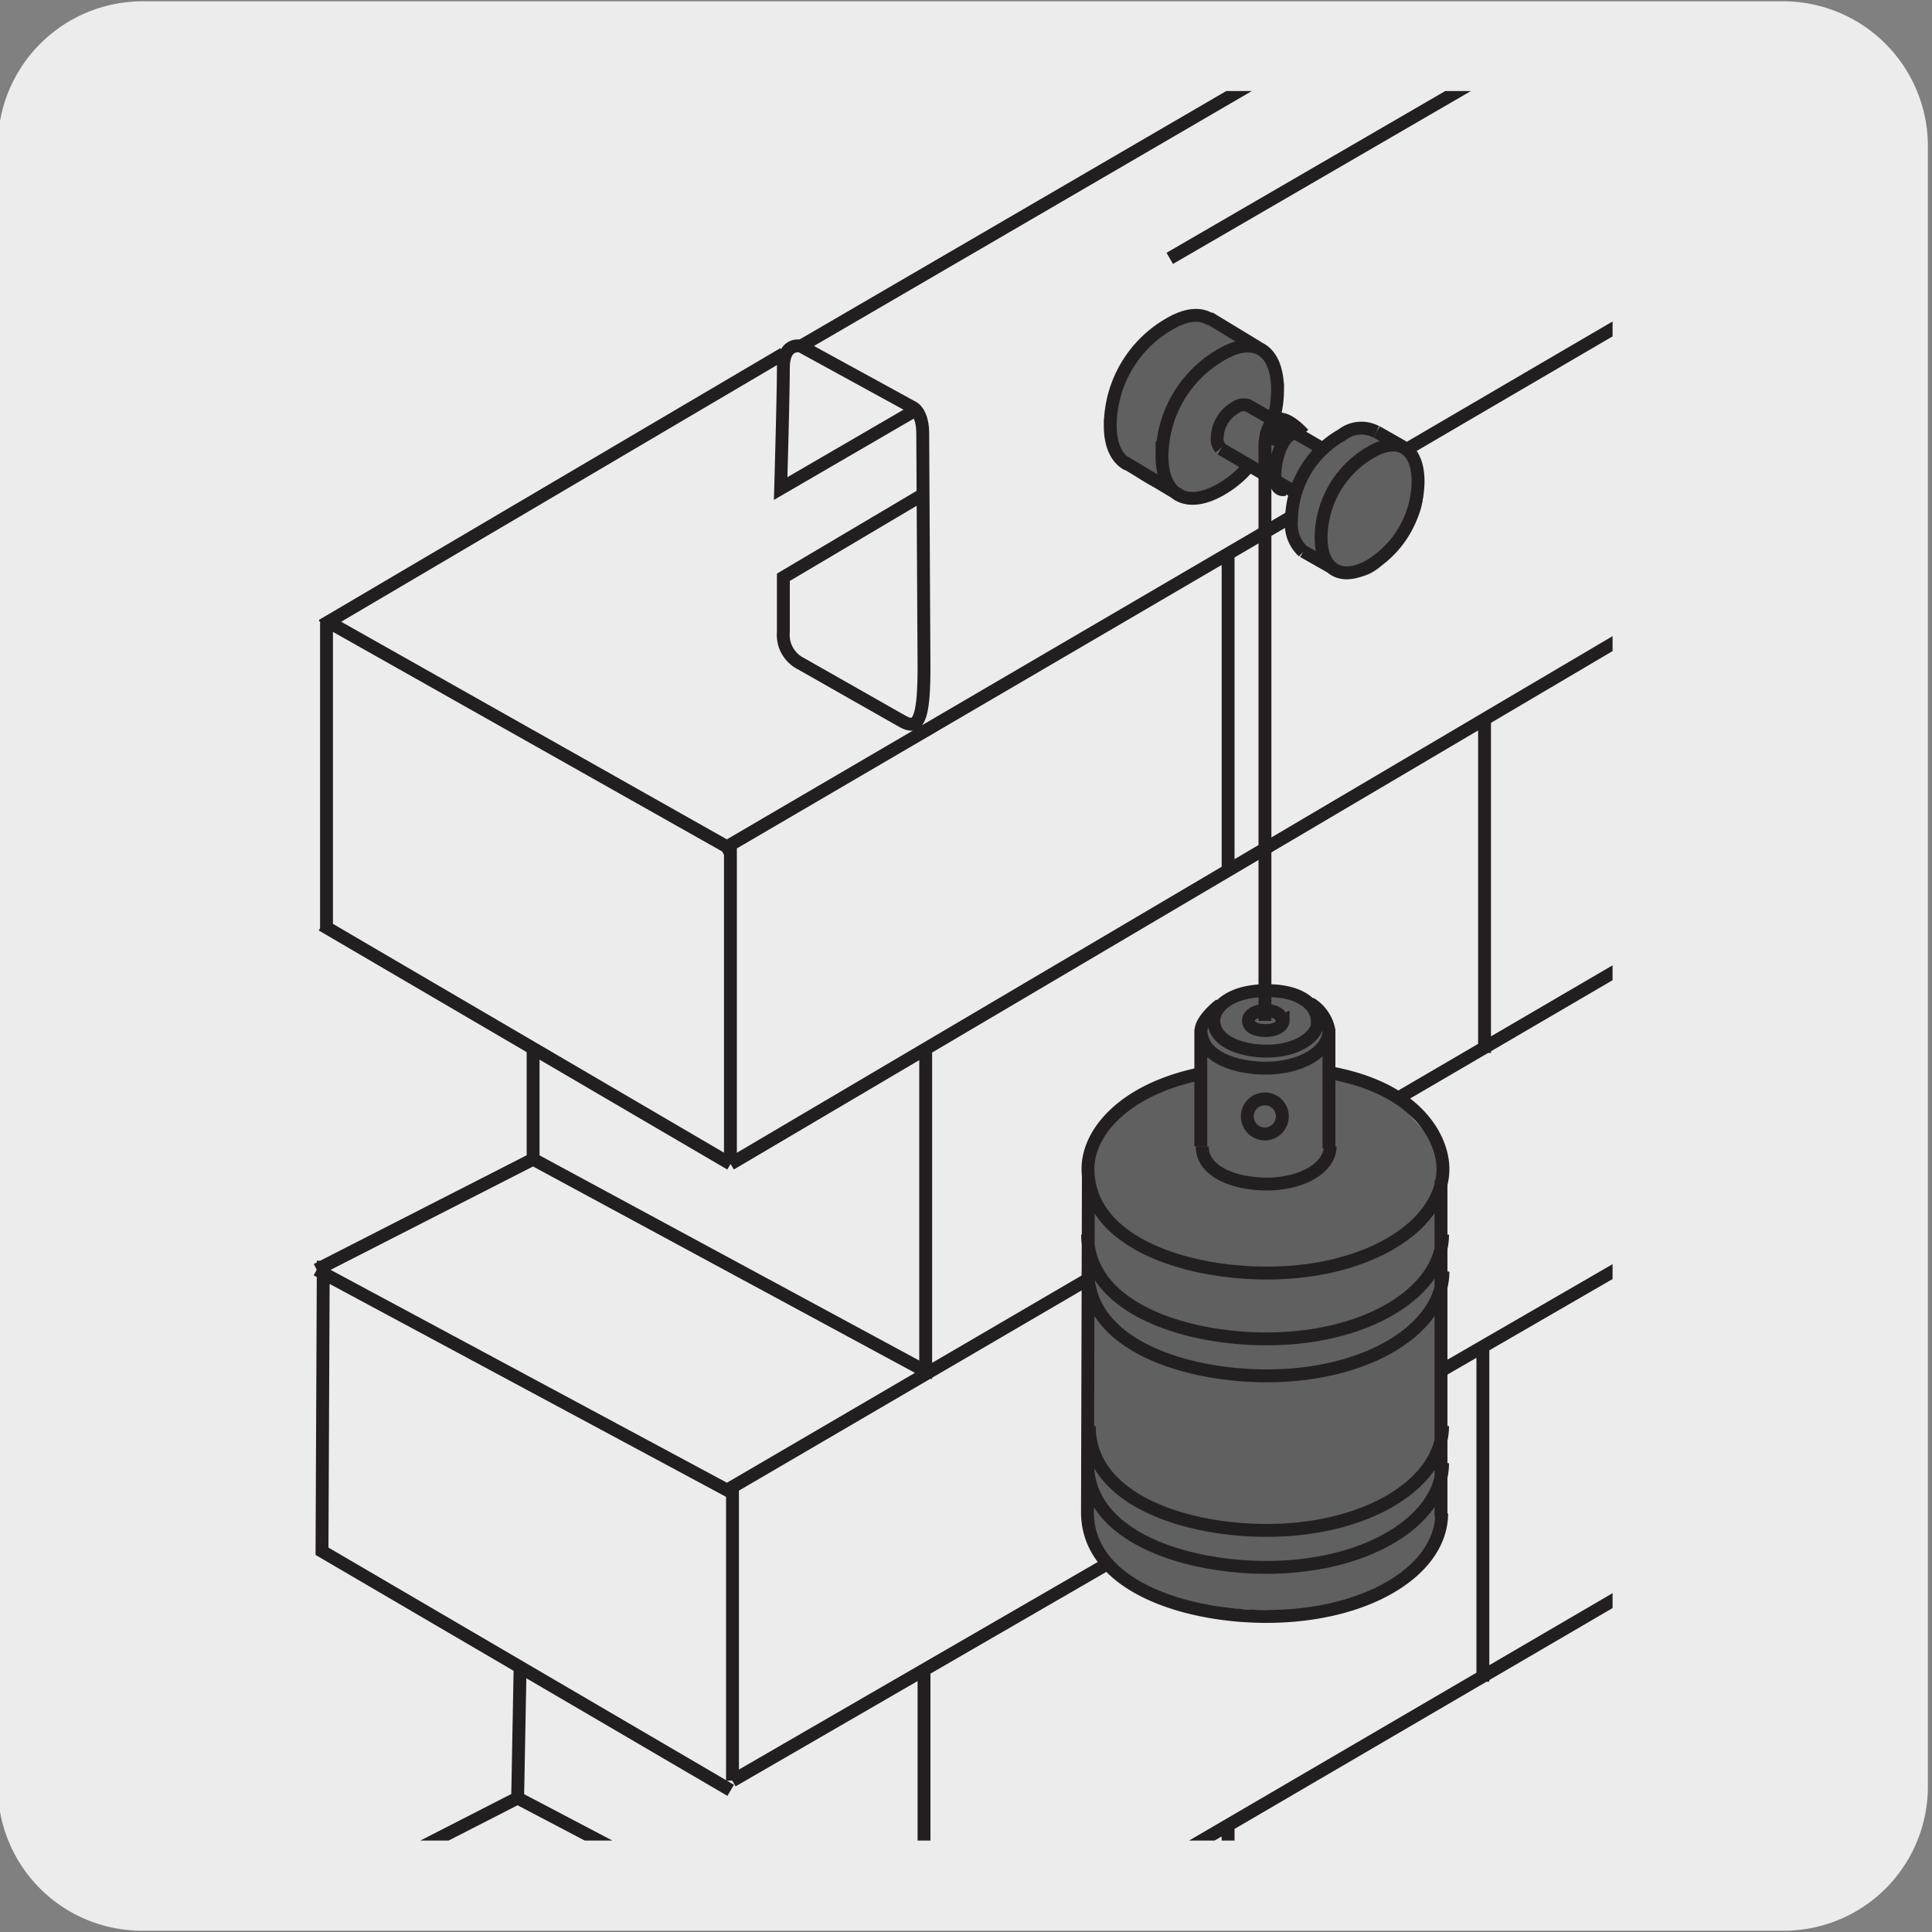
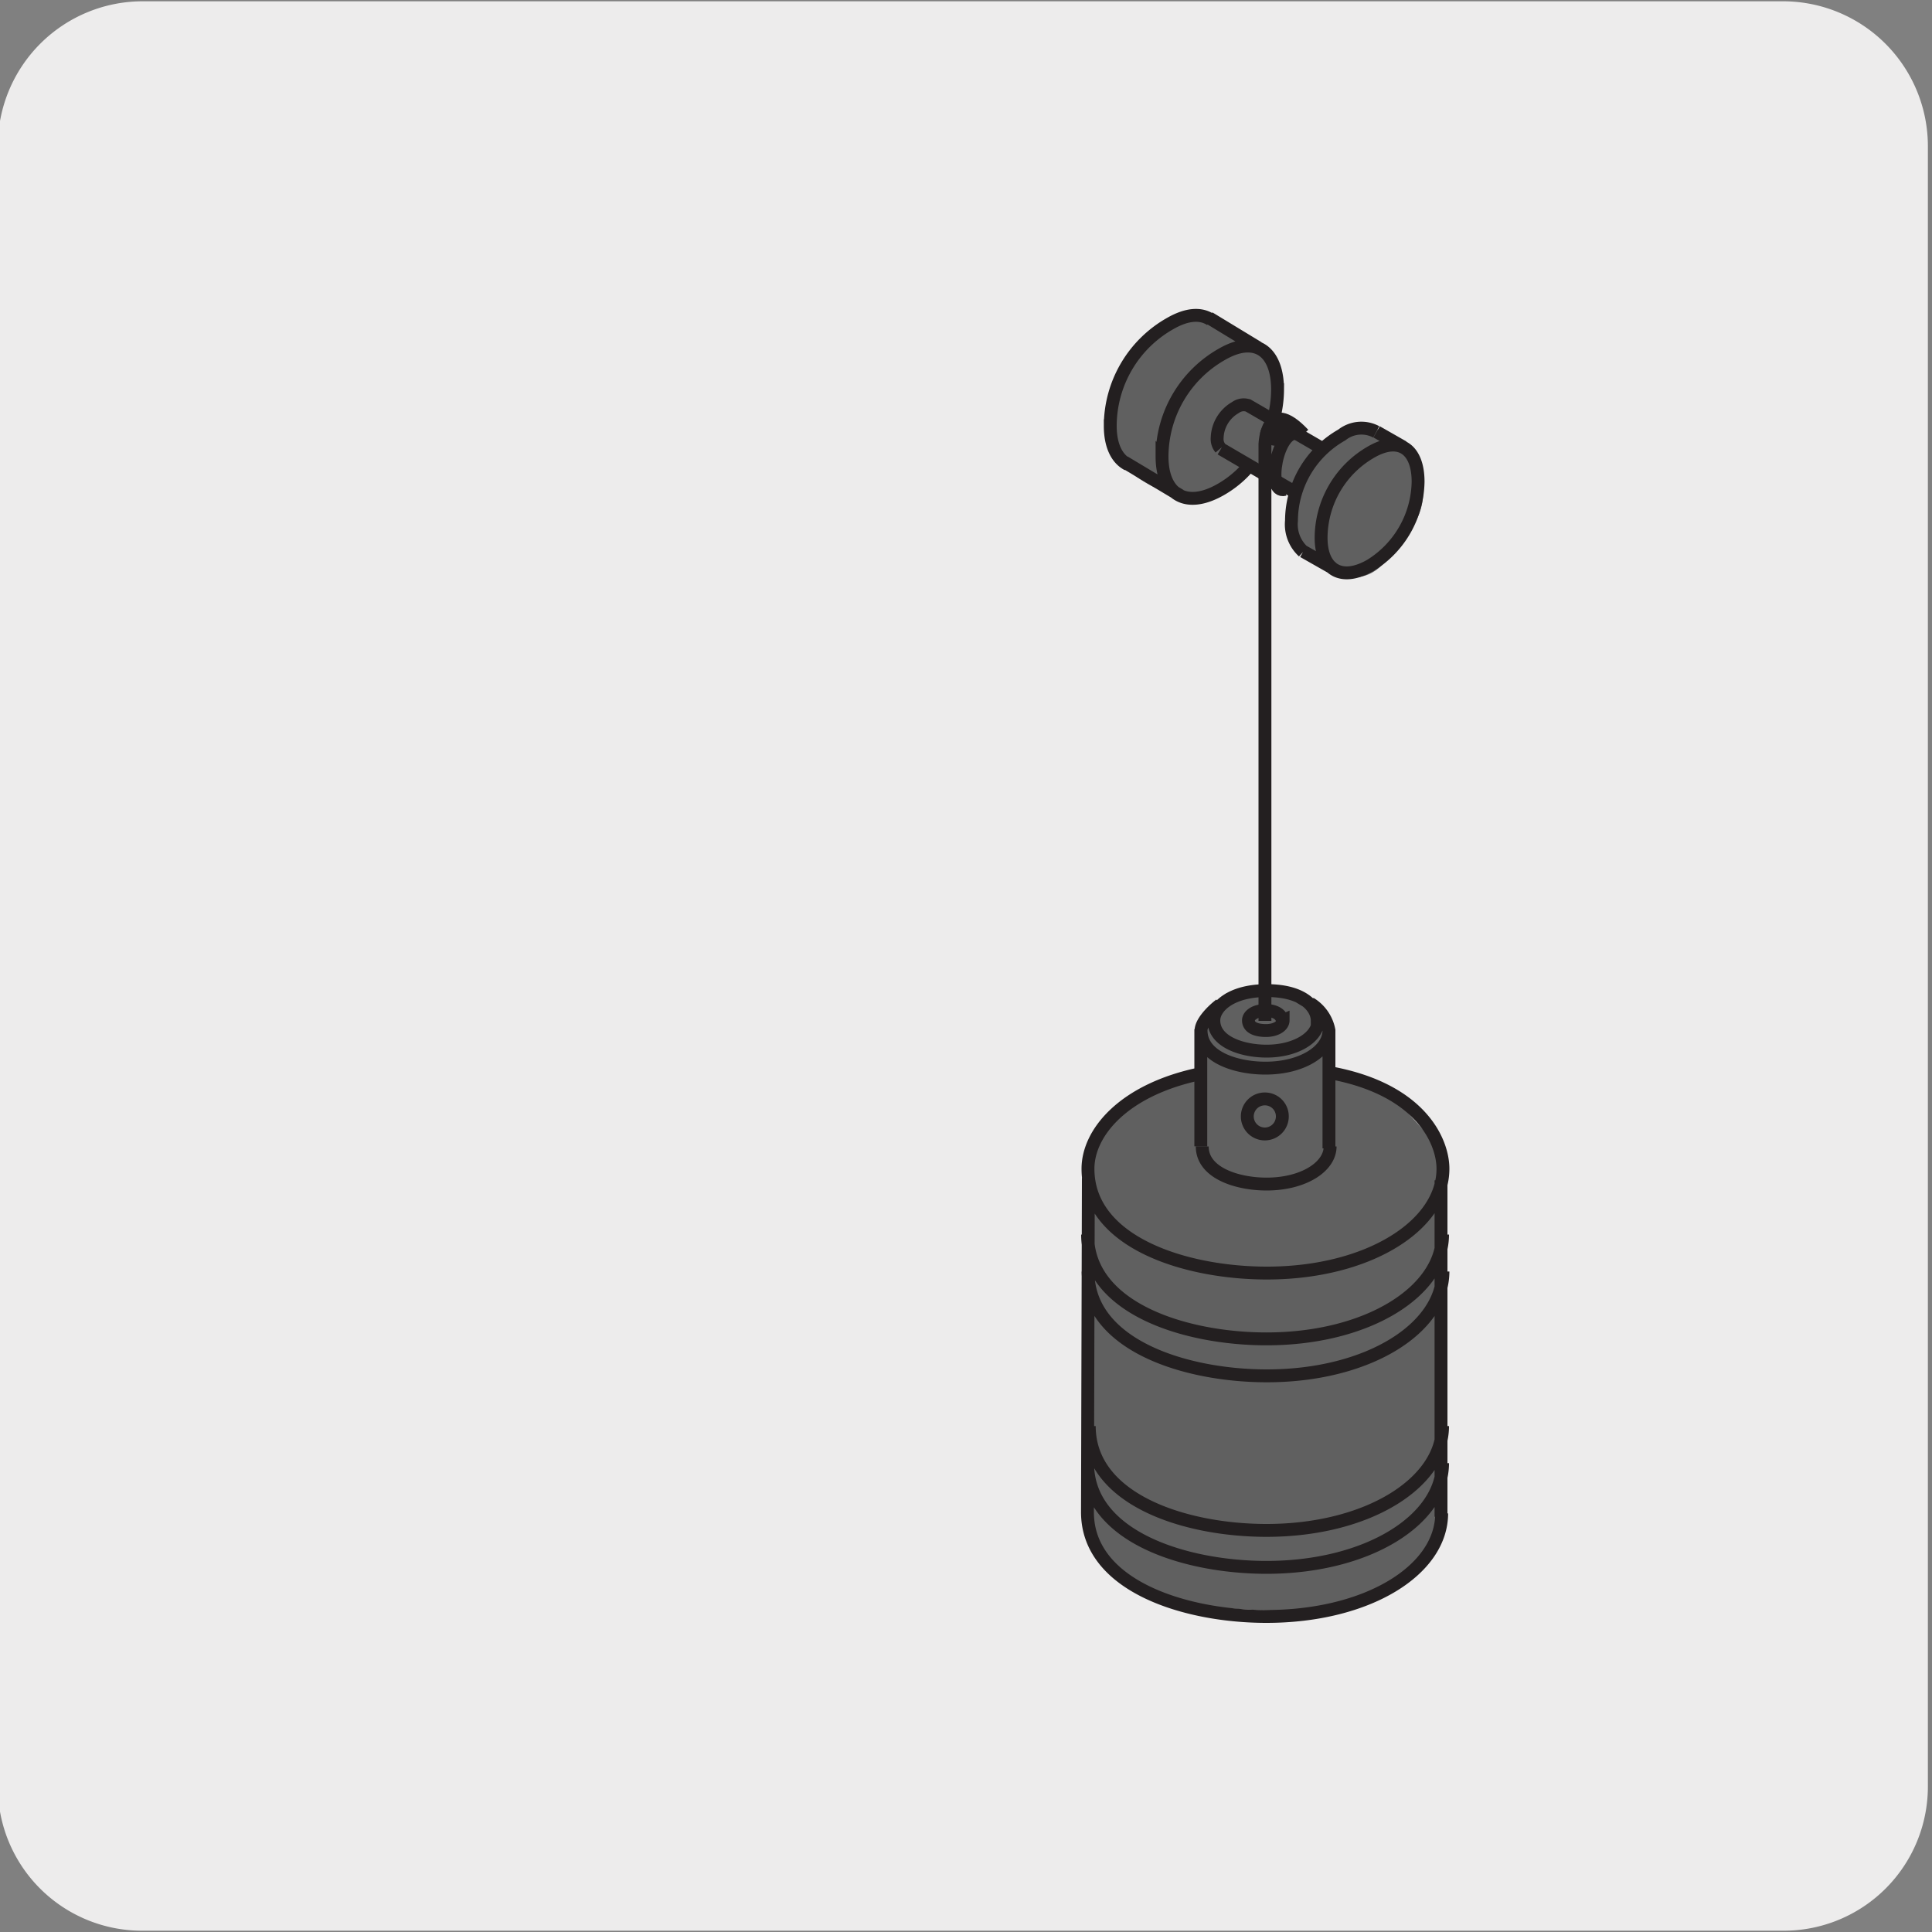
<svg xmlns="http://www.w3.org/2000/svg" viewBox="0 0 150 150">
  <rect x="0" y="0" width="150" height="150" fill="#808080" stroke="none" />
  <defs>
    <style>.cls-1,.cls-6{fill:none;}.cls-2{fill:#edecec;}.cls-3{clip-path:url(#clip-path);}.cls-4{clip-path:url(#clip-path-2);}.cls-5{clip-path:url(#clip-path-3);}.cls-6{stroke:#231f20;stroke-miterlimit:10;}.cls-7{fill:#606060;}</style>
    <clipPath id="clip-path">
      <rect class="cls-1" x="-1013.79" y="-504.76" width="135.57" height="140.86" />
    </clipPath>
    <clipPath id="clip-path-2">
-       <rect class="cls-1" x="-164.2" y="-505.97" width="135.57" height="140.86" />
-     </clipPath>
+       </clipPath>
    <clipPath id="clip-path-3">
      <rect class="cls-1" x="12.19" y="7.07" width="113.01" height="135.83" />
    </clipPath>
  </defs>
  <title>17067-02</title>
  <g id="Capa_2" data-name="Capa 2">
    <path class="cls-2" d="M11.08.1H138.39a11.25,11.25,0,0,1,11.29,11.21v127.4a11.19,11.19,0,0,1-11.19,11.19H11A11.19,11.19,0,0,1-.17,138.71h0V11.34A11.25,11.25,0,0,1,11.08.1Z" />
  </g>
  <g id="Capa_3" data-name="Capa 3">
    <g class="cls-5">
-       <path class="cls-6" d="M25,48.57,60.84,27.46m10.9,10.89L60.82,44.82v4.26a2.5,2.5,0,0,0,1.37,2.45L70.06,56c1.17.66,1.68.08,1.68-4.21l-.1-18.14c0-1.63-.74-2-.74-2l-8.71-4.77s-1.37-.38-1.37,1.7-.21,9.35-.21,9.35l10.67-6.2M90.82,20.06,212.31-50.45m8.54-15.06L62.19,26.87M248.52-46.57,56,66m.31-.33-31-17.49m108.36-2.87V20.49M95.35,67.58V43m-70,29.26V48.37m31.36,42V65.71M25,71.81,56.72,90.37M248.81-22.95,56.72,90.37M24.59,98.58,41.39,90m0-8.91,0,8.91,30.48,16.47M248.64,3.41,56.45,115.69,24.59,98.58m109.26-5V70.48M95.47,115.8v-23M25.1,97.88,25,120.44,56.73,139M152.9,59.55V33.61M115.26,81.75V55.81M71.87,107.06V81.12m-15,57.13V115.69M25,147.37l15.2-7.78M228,39.26l-171.14,99m-16.48-8.79-.19,10.13,31,16.29M248.52,52.23,56.32,164.51,25.36,147m108.36-2.87V119.3M95.35,166.38V141.83m57.42-33.46V82.43m-37.64,48.14V104.63M71.74,155.88V129.94M248.81,75.85,56.72,189.17m191.92-87L56.45,214.49,25.63,197.24M152.9,158.35V132.42M227.2,138,56.85,236.83" />
      <path class="cls-7" d="M87.1,29.09l2.36-3.42L93,24.15l1.51.76,4.28,2.62a11.18,11.18,0,0,0,.41,2.73c.26,1.11-.94,1.73.17,2.52a6.49,6.49,0,0,0,3,1.71c1.12.15,2.68-1.5,3.8-1.35a5.25,5.25,0,0,1,3.32,2c2.52,4.08-.32,6.44-1.83,8.33-3,3.75-7.35-1.49-7.35-1.49s1.19-3.73-1.08-4.59c-.86-.32-1.27-.85-2.21-1.25-3.77,5.53-10.44.24-10.79-1.3a8.91,8.91,0,0,1,.91-5.75" />
      <path class="cls-6" d="M100.05,33.68c0,.25-.39.44-.86.44s-.85-.19-.85-.44.38-.44.85-.44S100.05,33.44,100.05,33.68Zm-6.18-9L97.69,27m-10.4,8.87,4.34,2.6m11.83,5.63-2.27-1.29m-.59-4.57L97,36.14m0,0-2.21-1.29m14.16-.14-2.07-1.18m-4.15,1.33-5.81-3.37a1.08,1.08,0,0,0-1,.15A2.81,2.81,0,0,0,94.5,34a1.11,1.11,0,0,0,.26.81M110.1,37.4a7.78,7.78,0,0,1-3.69,6.49c-2.27,1.31-3.84.35-3.84-2.14a7.71,7.71,0,0,1,3.91-6.67C108.69,33.82,110.1,34.91,110.1,37.4Zm-8.91,5.43a2.86,2.86,0,0,1-.92-2.4,7.69,7.69,0,0,1,3.91-6.66,2.44,2.44,0,0,1,2.67-.24M97,36.14A8.1,8.1,0,0,1,94.79,38c-2.7,1.55-4.57.41-4.57-2.56a9.16,9.16,0,0,1,4.66-7.94c2.63-1.51,4.31-.21,4.31,2.76a8.89,8.89,0,0,1-.34,2.38M87.56,36.06c-.86-.44-1.36-1.49-1.36-3a9.15,9.15,0,0,1,4.65-7.94c1.32-.76,2.39-.81,3.15-.3" />
      <path class="cls-7" d="M84.4,118.35l0-27.61.07-2a6.4,6.4,0,0,1,3.31-3.22l5.42-2.14L93,79.26l2.22-2.14,5-.4,2.38,2,.83,4.58,4.48,1.55L111.66,89l.33,8-.06,4.82.06,12.46-.75,5.75s-3.69,4.2-7.4,4.82-12.43-.31-12.43-.31-6.29-1.23-7-6.24" />
      <path class="cls-6" d="M99.56,86.67a1.36,1.36,0,1,1-1.35-1.35A1.35,1.35,0,0,1,99.56,86.67ZM103.18,80l0,9.16m8.7,2.48v26.12M84.5,91.46l-.07,26m8.8-37.56V89m18.7,28.5c0,4.4-5.74,8-13.61,8-6.33,0-13.89-2.38-13.89-8.1M112,113.6c0,4.39-5.8,8.09-13.67,8.09-6.32,0-13.89-2.38-13.89-8.09M112,110.72c0,4.4-5.8,8.1-13.67,8.1-6.32,0-13.76-2.38-13.76-8.1m27.46-12c0,4.4-5.8,8.1-13.67,8.1-6.33,0-13.89-2.38-13.89-8.1M112,95.85c0,4.4-5.8,8.1-13.67,8.1-6.33,0-13.89-2.38-13.89-8.1m19-12.53c6.9,1.32,8.59,5.32,8.59,7.42,0,4.4-5.8,8.1-13.67,8.1-6.33,0-13.89-2.38-13.89-8.1,0-2.8,2.77-6.16,8.8-7.39m10,5.66c0,1.59-2.09,2.92-4.93,2.92-2.29,0-5-.86-5-2.92m9-9.79c0,1.3-1.71,2.39-4,2.39-1.86,0-4.1-.7-4.1-2.39,0-1,1.28-2.31,4.1-2.31C101.54,76.91,102.27,78.48,102.27,79.22Zm-2.72,0c0,.43-.56.79-1.33.79s-1.36-.23-1.36-.79c0-.34.43-.77,1.36-.77C99.31,78.48,99.55,79,99.55,79.25Zm2.1-1.32A3.13,3.13,0,0,1,103.18,80c0,1.59-2.09,2.93-4.93,2.93-2.29,0-5-.86-5-2.93,0-.59.76-1.44,1.49-2" />
      <path class="cls-6" d="M98.21,79.26V34.49s.13-3.83,3-.78M99.75,38c-1.51.39-.56-4.79,1-4.32" />
    </g>
  </g>
</svg>